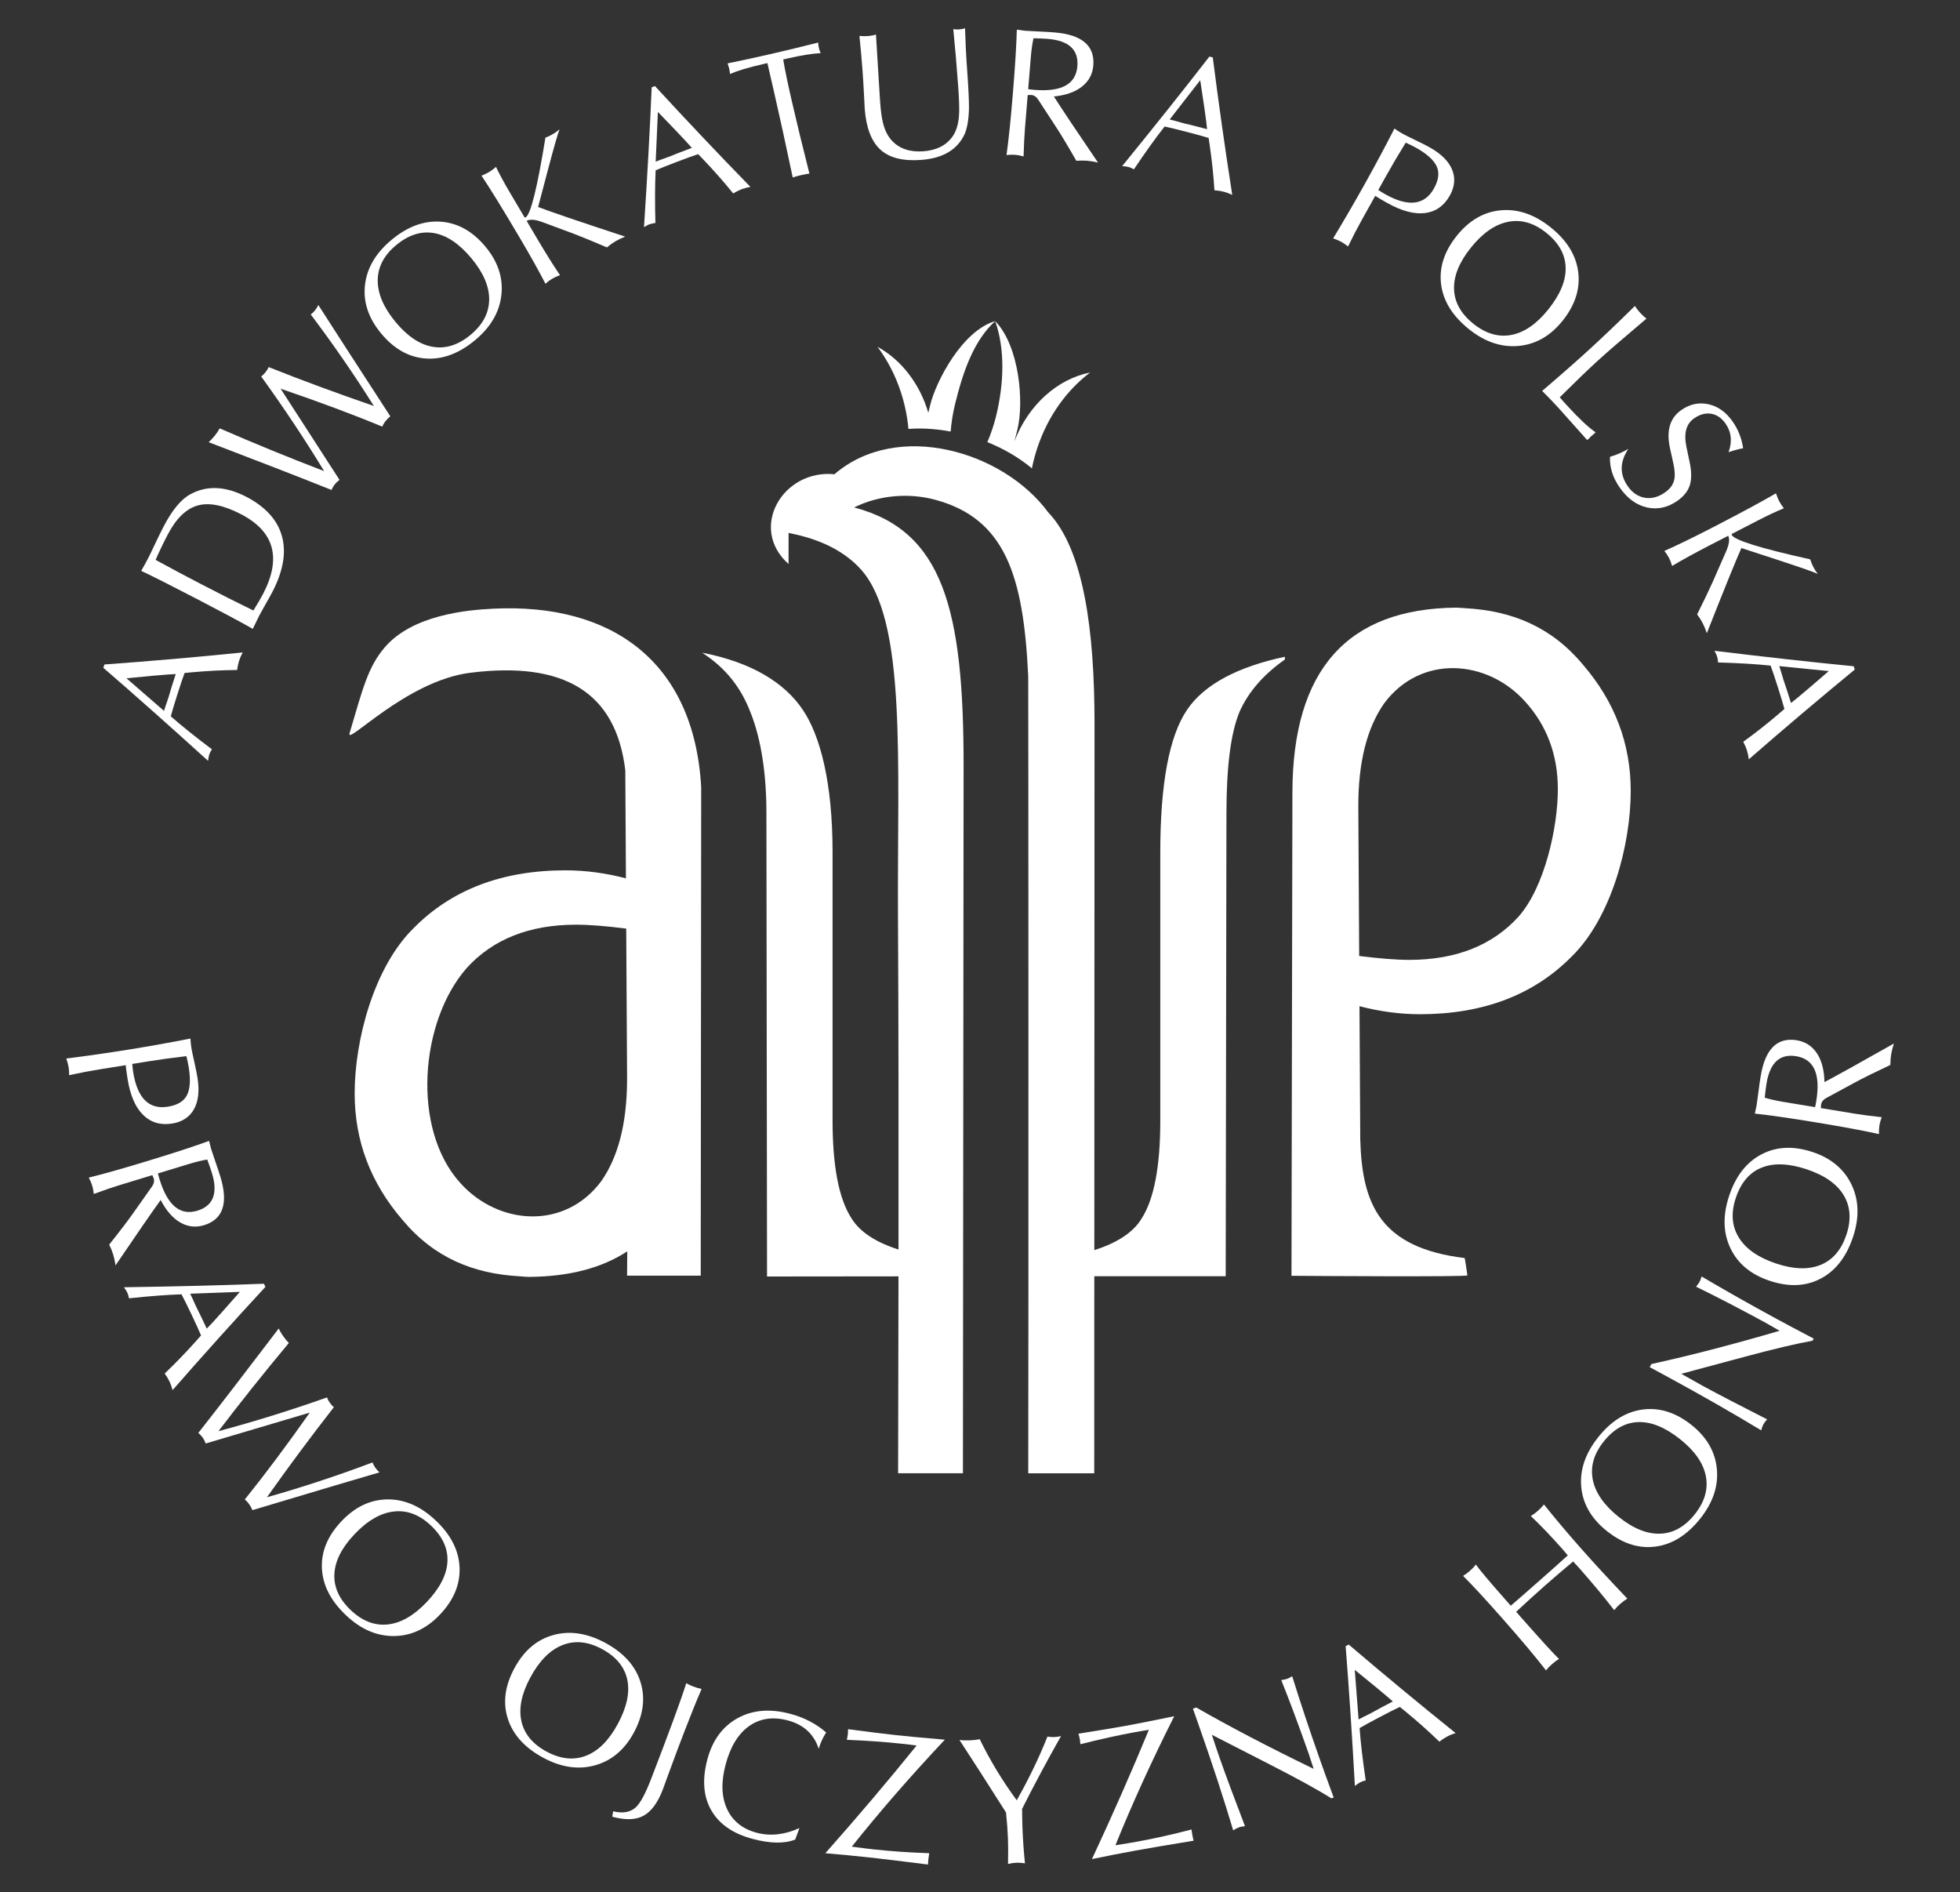
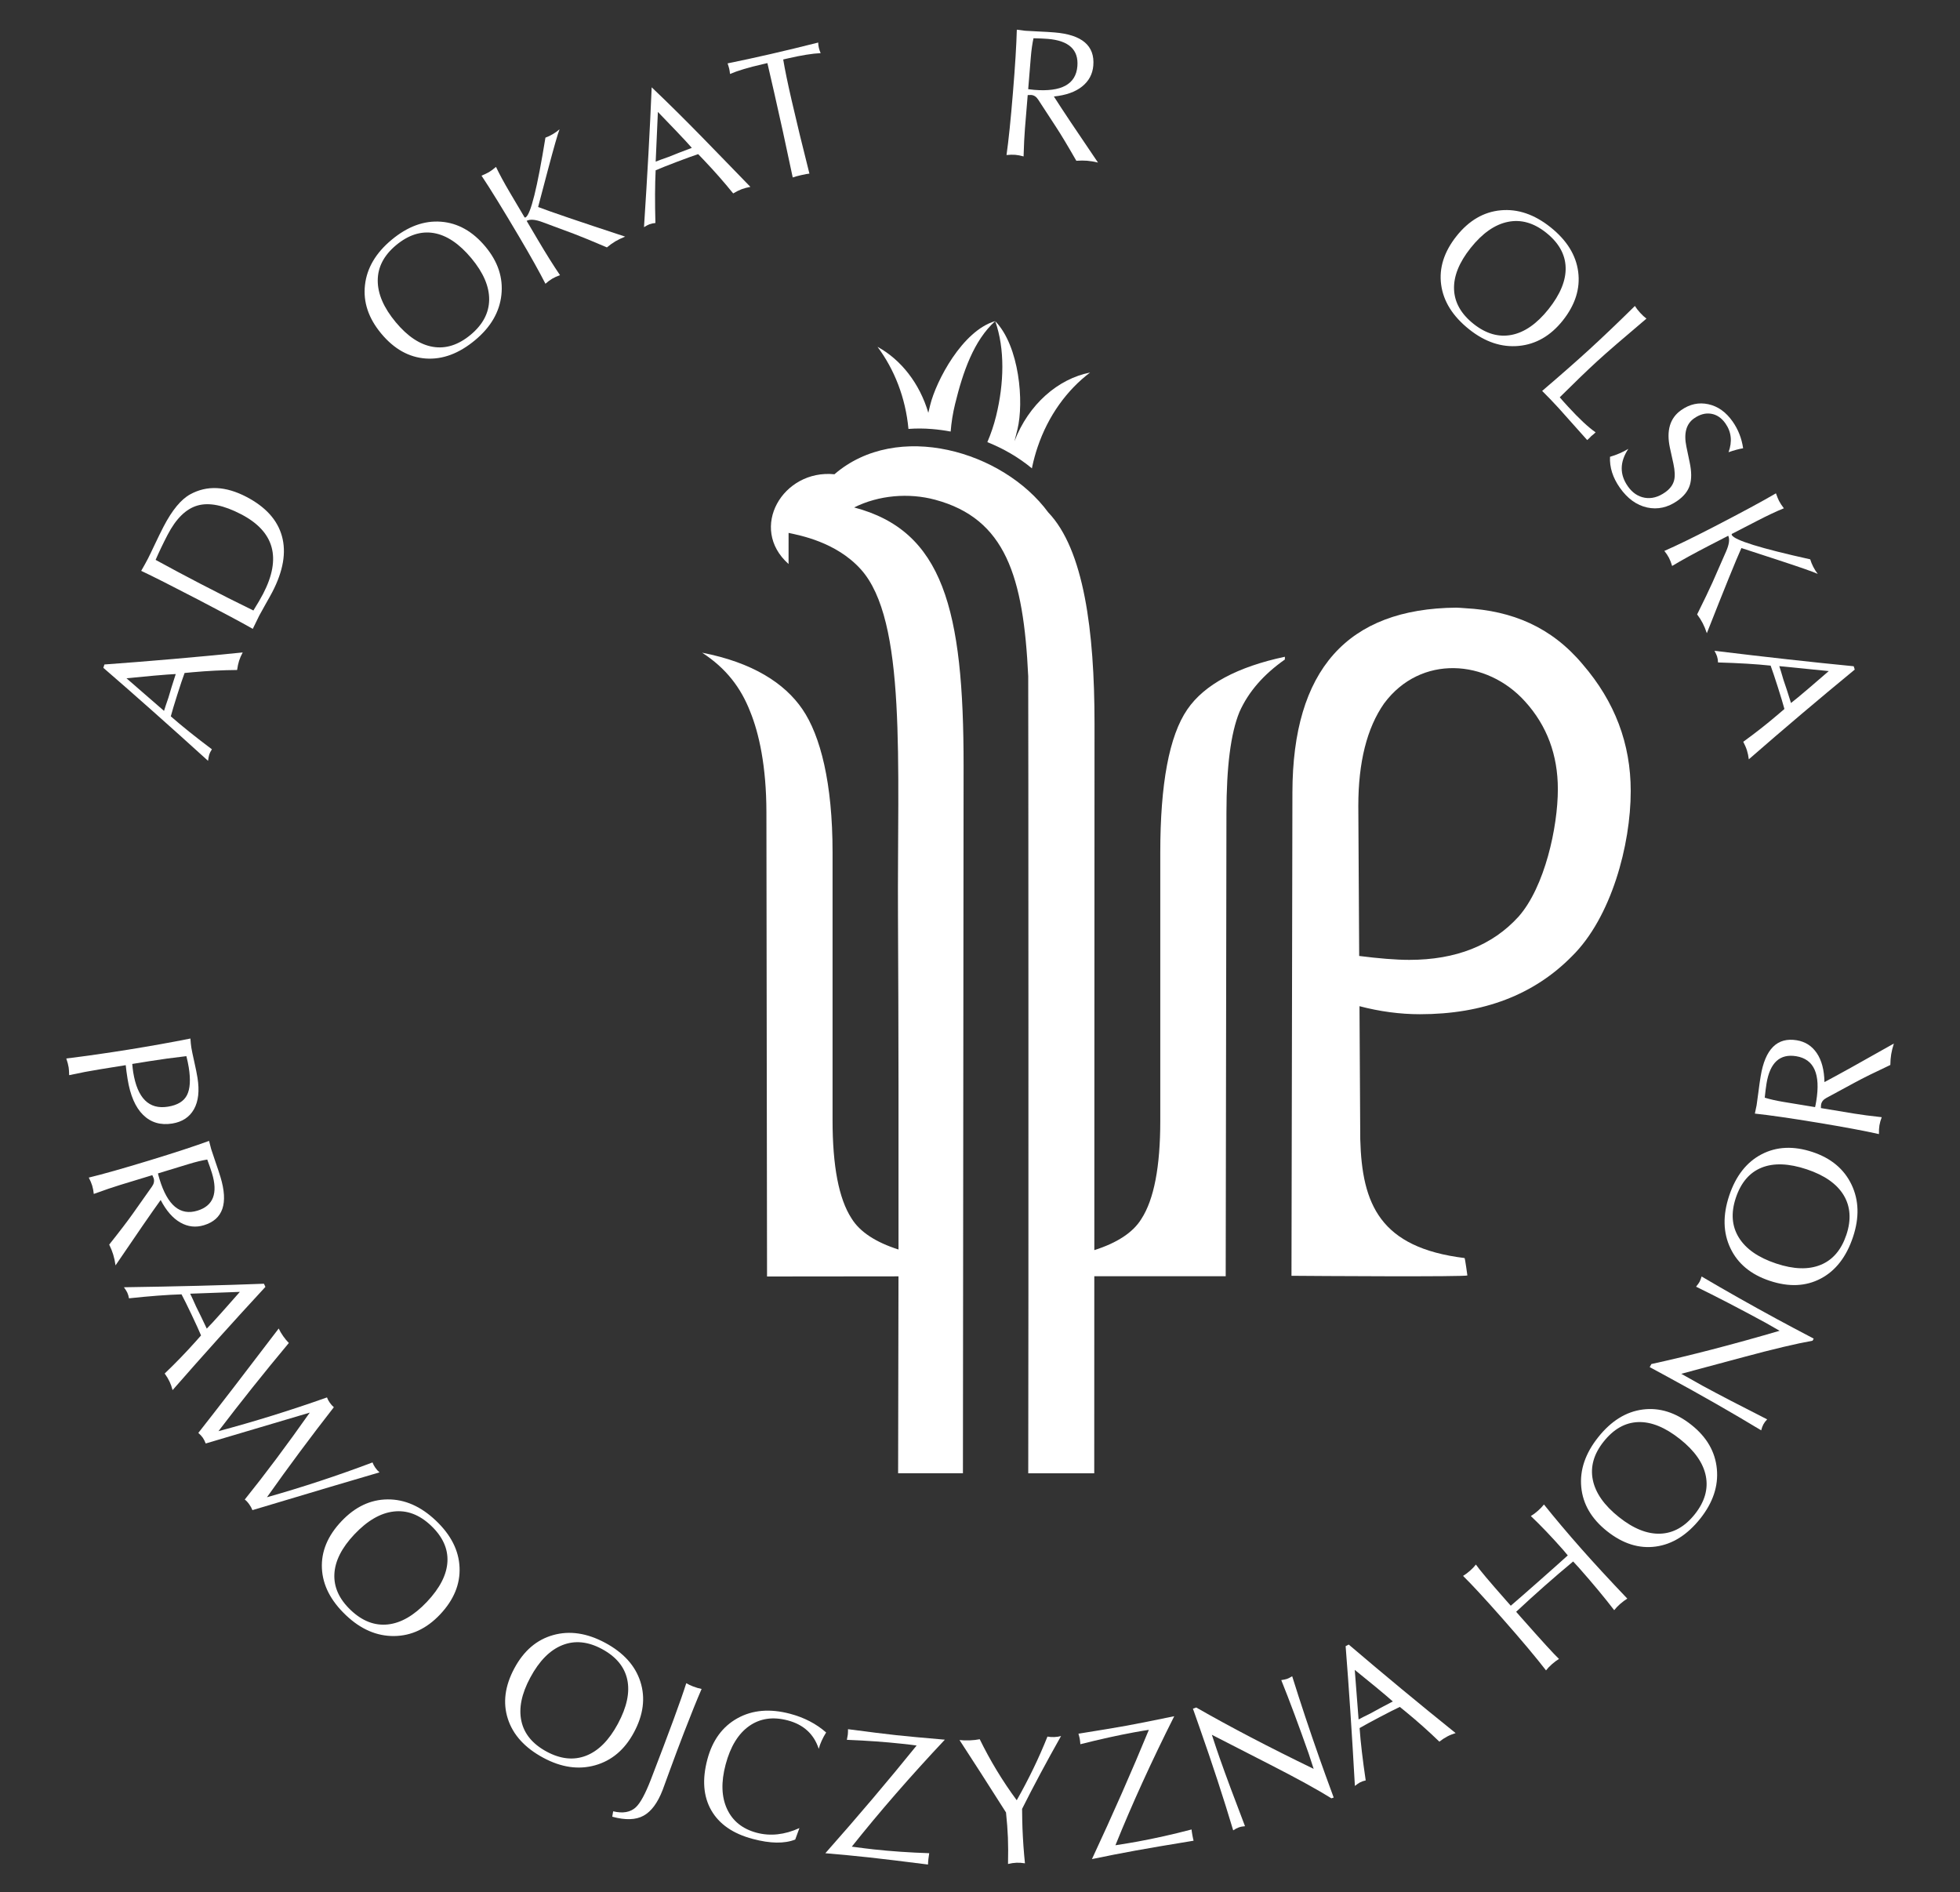
<svg xmlns="http://www.w3.org/2000/svg" version="1.1" id="Warstwa_1" x="0px" y="0px" width="259px" height="250px" viewBox="0 0 259 250" enable-background="new 0 0 259 250" xml:space="preserve">
  <rect x="0" y="0" width="259" height="250" fill="#333333" stroke="none" />
  <g id="g38">
    <g id="g44" transform="translate(413.884,421.675)">
      <path id="path46" fill="#FFFFFF" d="M-295.155-253.032l-17.37,0.018l-0.083-61.368c-0.008-6.031-0.976-10.416-2.146-13.271    c-1.211-3.113-3.142-5.707-6.351-7.783c6.656,1.292,10.901,4.022,13.253,7.468c2.389,3.485,3.985,9.787,3.985,18.874v35.442    c0,6.031,0.823,10.379,2.507,12.961c1.096,1.791,3.216,3.16,6.208,4.113c0.014-13.613,0.011-29.242-0.069-43.903    c-0.113-20.474,1.192-39.238-4.93-45.992c-3.269-3.609-8.075-4.472-9.527-4.791l-0.002,4.111    c-5.331-4.726-0.768-12.546,6.063-11.859c8.291-7.153,22.277-3.082,28.251,5.039c4.693,4.892,6.119,15.63,6.116,27.898    l-0.026,69.577c2.99-0.951,5.114-2.322,6.211-4.113c1.682-2.584,2.504-6.932,2.504-12.963v-35.439    c0-9.088,1.176-15.432,3.566-18.917c2.255-3.311,6.664-5.644,12.898-6.968v0.364c-2.803,1.964-4.812,4.261-5.996,6.917    c-1.174,2.859-1.714,7.283-1.725,13.314l-0.098,61.255h-17.363l-0.008,26.035h-8.721c0.047-16.672,0.019-105.314-0.004-105.309    c-0.623-13.202-2.994-20.817-12.302-23.324c-3.482-0.939-7.458-0.605-10.7,1.02c11.733,3.088,14.479,13.428,14.462,34.17    l-0.087,93.442h-8.565C-295.193-233.235-295.169-242.585-295.155-253.032" />
    </g>
    <g id="g48" transform="translate(453.63,462.333)">
      <path id="path50" fill="#FFFFFF" d="M-274.138-355.847c0-5.752,1.125-10.282,3.41-13.547c4.844-6.514,13.613-5.825,18.625-0.252    c2.889,3.183,4.332,7.058,4.332,11.587c0,5.021-1.734,12.919-5.188,16.835c-3.449,3.797-8.264,5.717-14.445,5.717    c-1.797,0-4.063-0.193-6.619-0.516L-274.138-355.847z M-265.997-328.325c8.387,0,15.086-2.57,20.102-7.674    c5.176-5.102,7.754-14.671,7.754-21.814c0-6.243-2.084-11.794-6.34-16.732c-4.131-4.936-9.316-7.096-15.527-7.426    c-0.438-0.022-0.783-0.075-1.176-0.074c-14.426,0.121-21.63,8.242-21.663,24.405l-0.123,63.875    c2.701,0.025,23.173,0.16,23.243-0.051c0,0-0.309-2.287-0.371-2.293c-11.182-1.371-13.553-7.121-13.783-15.684l-0.102-17.643    v0.049C-271.333-328.692-268.648-328.325-265.997-328.325" />
    </g>
    <g id="g52" transform="translate(390.349,451.73)">
-       <path id="path54" fill="#FFFFFF" d="M-307.599-329.035c-2.568-0.328-4.814-0.517-6.62-0.517c-6.181,0-10.995,1.919-14.445,5.712    c-6.188,7.027-7.361,21.258-0.854,28.424c5.01,5.572,13.78,6.262,18.623-0.252c2.23-3.184,3.354-7.568,3.408-13.121v-1.061    L-307.599-329.035z M-307.637-335.675l-0.084-14.279c-1.243-10.391-8.173-14.427-20.479-12.886    c-8.488,1.06-16.479,9.763-15.952,7.976c1.779-6.029,2.432-8.694,4.586-11.262c3.719-4.438,11.183-5.021,14.405-5.179    c15.479-0.759,26.518,6.832,27.47,23.585l-0.061,64.538l-9.735,0.004l0.026-3.215c-3.354,2.207-7.678,3.334-12.978,3.377    c-0.392,0.004-0.736-0.051-1.174-0.076c-6.21-0.328-11.396-2.486-15.529-7.426c-4.253-4.934-6.34-10.486-6.34-16.73    c0-7.143,2.579-16.711,7.755-21.813c5.016-5.104,11.716-7.674,20.103-7.674C-312.975-336.737-310.286-336.369-307.637-335.675" />
-     </g>
+       </g>
    <g id="g56" transform="translate(423.908,493.853)">
      <path id="path58" fill="#FFFFFF" d="M-289.854-435.553c0.114-0.429,0.241-0.94,0.393-1.558c0.879-3.592,0.275-11-2.938-14.313    c1.306,3.683,1.171,8.23,0.127,12.505c-0.298,1.218-0.691,2.384-1.165,3.484c1.072,0.43,2.116,0.943,3.05,1.486    c1.032,0.601,1.979,1.269,2.84,1.981c0.021-0.11,0.041-0.218,0.052-0.271c0.181-0.845,0.411-1.692,0.696-2.533    c1.406-4.169,3.898-7.561,6.938-9.859C-284.099-443.796-287.983-440.439-289.854-435.553" />
    </g>
    <g id="g60" transform="translate(416.621,496.971)">
      <path id="path62" fill="#FFFFFF" d="M-293.708-443.437c-0.098,0.396-0.177,0.728-0.242,1.006c-1.14-3.868-3.606-7.023-6.714-8.715    c2.218,2.969,3.71,6.722,4.089,10.848c1.021-0.078,2.06-0.072,3.111,0.015c0.818,0.067,1.64,0.176,2.466,0.332    c0.093-1.197,0.286-2.411,0.581-3.622c1.044-4.276,2.477-8.416,5.305-10.969C-289.438-453.292-292.919-446.657-293.708-443.437" />
    </g>
    <g id="g64" transform="translate(351.411,473.732)">
      <path id="path66" fill="#FFFFFF" d="M-328.187-384.672l-1.147,0.071c-0.588,0.034-2.375,0.195-5.364,0.489l4.962,4.31    c0.029-0.093,0.105-0.332,0.229-0.718c0.137-0.382,0.255-0.728,0.354-1.035c0.072-0.232,0.214-0.699,0.417-1.4    C-328.511-383.651-328.329-384.223-328.187-384.672 M-319.34-387.525c-0.209,0.392-0.369,0.758-0.477,1.098    c-0.111,0.356-0.2,0.761-0.261,1.22c-1.926,0.017-3.891,0.115-5.889,0.296l-1.052,0.1c-0.232,0.624-0.552,1.568-0.954,2.837    c-0.408,1.283-0.697,2.246-0.868,2.89c1.425,1.253,3.233,2.706,5.432,4.356c-0.161,0.239-0.281,0.48-0.359,0.728    c-0.055,0.171-0.104,0.436-0.151,0.795c-5.111-4.638-9.723-8.735-13.835-12.288l0.141-0.442    C-331.517-386.378-325.425-386.907-319.34-387.525" />
    </g>
    <g id="g68" transform="translate(357.065,487.541)">
      <path id="path70" fill="#FFFFFF" d="M-325.198-419.591c-2.317-1.205-4.236-1.59-5.761-1.157c-1.522,0.434-2.841,1.723-3.956,3.866    c-0.605,1.165-1.134,2.271-1.587,3.317c1.979,1.083,3.939,2.128,5.883,3.137c2.632,1.37,4.979,2.551,7.038,3.551    c0.544-0.871,0.973-1.608,1.288-2.212C-319.841-413.808-320.809-417.309-325.198-419.591 M-324.519-421.9    c2.547,1.326,4.117,3.059,4.71,5.206c0.595,2.146,0.17,4.607-1.275,7.385c-0.171,0.332-0.456,0.842-0.85,1.532    c-0.394,0.691-0.686,1.217-0.875,1.576c0.017-0.031-0.269,0.552-0.853,1.749c-1.511-0.859-3.95-2.163-7.317-3.914    c-3.453-1.795-5.93-3.045-7.428-3.75c0.358-0.618,0.653-1.151,0.884-1.598c0.151-0.288,0.448-0.905,0.896-1.853    c0.447-0.946,0.838-1.743,1.174-2.391c1.137-2.188,2.316-3.613,3.538-4.276C-329.719-423.431-327.256-423.32-324.519-421.9" />
    </g>
    <g id="g72" transform="translate(363.735,505.629)">
-       <path id="path74" fill="#FFFFFF" d="M-321.671-465.332c1.733,2.713,4.906,7.618,9.515,14.709    c-0.212,0.162-0.416,0.364-0.608,0.604c-0.212,0.266-0.362,0.52-0.453,0.76c-3.979-1.645-8.457-3.316-13.436-5.011l7.781,12.046    c-0.266,0.203-0.476,0.399-0.626,0.589c-0.153,0.191-0.298,0.438-0.436,0.741c-4.011-1.607-9.421-3.712-16.23-6.311    c0.263-0.227,0.53-0.509,0.806-0.852c0.272-0.341,0.491-0.667,0.651-0.972c4.67,2.03,9.271,3.912,13.804,5.646    c-2.558-4.204-5.331-8.373-8.319-12.505c0.204-0.15,0.391-0.332,0.563-0.549c0.184-0.228,0.324-0.457,0.427-0.688    c4.539,1.804,9.172,3.513,13.899,5.134c-2.593-4.129-5.374-8.16-8.339-12.086c0.202-0.151,0.39-0.333,0.563-0.548    C-321.919-464.865-321.772-465.101-321.671-465.332" />
-     </g>
+       </g>
    <g id="g76" transform="translate(376.967,509.666)">
      <path id="path78" fill="#FFFFFF" d="M-314.674-475.54c-1.607-1.929-3.26-3.037-4.958-3.331c-1.7-0.291-3.366,0.243-4.999,1.602    c-1.608,1.341-2.416,2.893-2.421,4.658c-0.008,1.766,0.788,3.606,2.382,5.522c1.565,1.878,3.201,2.962,4.906,3.249    c1.706,0.287,3.369-0.245,4.99-1.593c1.608-1.341,2.423-2.882,2.446-4.629C-312.308-471.809-313.088-473.636-314.674-475.54     M-312.816-477.072c1.651,1.983,2.351,4.105,2.105,6.367c-0.246,2.264-1.405,4.258-3.473,5.98    c-2.131,1.775-4.307,2.585-6.526,2.428c-2.221-0.156-4.183-1.255-5.884-3.3c-1.68-2.018-2.397-4.15-2.145-6.398    c0.25-2.246,1.423-4.241,3.516-5.983c2.119-1.765,4.292-2.564,6.524-2.394C-316.468-480.204-314.508-479.103-312.816-477.072" />
    </g>
    <g id="g80" transform="translate(390.257,511.538)">
      <path id="path82" fill="#FFFFFF" d="M-307.648-480.274c-0.501,0.203-0.936,0.413-1.297,0.625    c-0.363,0.216-0.732,0.482-1.112,0.799c-1.867-0.799-3.322-1.399-4.369-1.796l-4.166-1.549c-0.942-0.348-1.633-0.402-2.072-0.161    l1.472,2.494c1.123,1.899,2.102,3.458,2.936,4.679c-0.416,0.151-0.766,0.311-1.044,0.478c-0.28,0.164-0.575,0.385-0.88,0.66    c-0.788-1.55-1.958-3.646-3.519-6.285c-2.156-3.645-3.799-6.309-4.929-7.997c0.452-0.191,0.775-0.345,0.972-0.461    c0.292-0.171,0.607-0.405,0.941-0.699c0.447,0.943,1.072,2.099,1.882,3.469l1.894,3.201c0.054,0.026,0.101,0.026,0.142,0.001    c0.669-0.396,1.542-3.908,2.616-10.535c0.311-0.11,0.634-0.263,0.971-0.461c0.35-0.208,0.647-0.419,0.893-0.641    c-0.228,0.569-0.744,2.371-1.55,5.41l-1.281,4.855C-317.563-483.576-313.731-482.274-307.648-480.274" />
    </g>
    <g id="g84" transform="translate(396.021,519.208)">
-       <path id="path86" fill="#FFFFFF" d="M-304.6-499.67l-0.768-0.853c-0.393-0.44-1.632-1.738-3.718-3.896l-0.291,6.566    c0.093-0.037,0.327-0.125,0.707-0.269c0.383-0.128,0.728-0.252,1.032-0.367c0.228-0.087,0.68-0.266,1.356-0.542    C-305.602-499.289-305.039-499.504-304.6-499.67 M-296.861-494.517c-0.438,0.08-0.824,0.184-1.159,0.309    c-0.349,0.133-0.72,0.318-1.116,0.557c-1.212-1.5-2.511-2.977-3.895-4.428l-0.732-0.764c-0.633,0.208-1.571,0.547-2.814,1.02    c-1.26,0.479-2.192,0.85-2.804,1.118c-0.095,1.894-0.105,4.213-0.032,6.962c-0.288,0.023-0.552,0.081-0.793,0.171    c-0.168,0.064-0.407,0.189-0.715,0.377c0.451-6.887,0.792-13.046,1.015-18.477l0.433-0.165    C-305.335-503.338-301.13-498.897-296.861-494.517" />
+       <path id="path86" fill="#FFFFFF" d="M-304.6-499.67l-0.768-0.853c-0.393-0.44-1.632-1.738-3.718-3.896l-0.291,6.566    c0.093-0.037,0.327-0.125,0.707-0.269c0.383-0.128,0.728-0.252,1.032-0.367c0.228-0.087,0.68-0.266,1.356-0.542    C-305.602-499.289-305.039-499.504-304.6-499.67 M-296.861-494.517c-0.438,0.08-0.824,0.184-1.159,0.309    c-0.349,0.133-0.72,0.318-1.116,0.557c-1.212-1.5-2.511-2.977-3.895-4.428l-0.732-0.764c-0.633,0.208-1.571,0.547-2.814,1.02    c-1.26,0.479-2.192,0.85-2.804,1.118c-0.095,1.894-0.105,4.213-0.032,6.962c-0.288,0.023-0.552,0.081-0.793,0.171    c-0.168,0.064-0.407,0.189-0.715,0.377c0.451-6.887,0.792-13.046,1.015-18.477C-305.335-503.338-301.13-498.897-296.861-494.517" />
    </g>
    <g id="g88" transform="translate(407.156,527.398)">
      <path id="path90" fill="#FFFFFF" d="M-298.712-520.378c-1.102,0.053-2.524,0.28-4.264,0.68l-0.685,0.158    c0.221,1.331,0.588,3.111,1.1,5.338c0.661,2.879,1.448,6.125,2.364,9.743c-0.229,0.019-0.588,0.086-1.078,0.197    c-0.491,0.113-0.865,0.217-1.128,0.311c-0.919-4.366-1.731-8.083-2.436-11.149l-0.911-3.96l-0.641,0.148    c-1.882,0.431-3.314,0.861-4.297,1.288c-0.034-0.294-0.067-0.519-0.104-0.676c-0.042-0.174-0.113-0.416-0.217-0.723    c1.812-0.369,3.706-0.778,5.682-1.232c2.009-0.461,4.106-0.968,6.291-1.521c0,0.217,0.029,0.453,0.088,0.705    C-298.892-520.836-298.814-520.605-298.712-520.378" />
    </g>
    <g id="g92" transform="translate(419.637,529.548)">
-       <path id="path94" fill="#FFFFFF" d="M-292.113-525.816c0.071,2.093,0.136,3.568,0.201,4.425l0.044,0.63    c0.192,2.637,0.284,4.469,0.276,5.493c-0.034,1.548-0.24,2.726-0.621,3.534c-0.975,2.006-2.882,3.111-5.711,3.316    c-2.411,0.178-4.209-0.281-5.394-1.376c-1.185-1.093-1.87-2.901-2.055-5.424c-0.006-0.098-0.036-0.705-0.093-1.824    c-0.057-1.118-0.121-2.177-0.194-3.181c-0.096-1.311-0.232-2.838-0.408-4.58c0.326,0.041,0.68,0.047,1.066,0.02    c0.429-0.03,0.801-0.098,1.117-0.203l0.545,8.84c0.09,1.229,0.214,2.154,0.372,2.778c0.237,1.023,0.648,1.839,1.231,2.448    c0.987,1.034,2.357,1.487,4.107,1.361c1.768-0.129,3.063-0.794,3.891-1.991c0.471-0.685,0.747-1.599,0.827-2.743    c0.059-0.771,0.021-2.044-0.107-3.823c-0.197-2.732-0.415-5.262-0.648-7.587c0.248,0.045,0.5,0.061,0.758,0.041    C-292.615-525.683-292.35-525.733-292.113-525.816" />
-     </g>
+       </g>
    <g id="g96" transform="translate(429.346,526.262)">
      <path id="path98" fill="#FFFFFF" d="M-286.979-517.507c0.179-2.183-1.122-3.388-3.903-3.617c-0.484-0.038-1.115-0.067-1.896-0.083    c-0.154,0.703-0.271,1.524-0.35,2.461l-0.35,4.268c0.193,0.032,0.459,0.061,0.799,0.09    C-289.076-514.091-287.176-515.132-286.979-517.507 M-284.256-504.785c-0.527-0.124-1.008-0.205-1.444-0.24    c-0.421-0.034-0.894-0.033-1.417,0.006c-1.123-1.964-2.02-3.455-2.684-4.468l-2.357-3.613c-0.242-0.377-0.551-0.583-0.921-0.613    c-0.081-0.007-0.235-0.003-0.464,0.013l-0.365,4.436c-0.076,0.939-0.136,2.161-0.18,3.671c-0.398-0.113-0.765-0.185-1.105-0.213    c-0.324-0.026-0.707-0.017-1.15,0.028c0.268-1.867,0.554-4.617,0.85-8.254c0.289-3.507,0.46-6.277,0.513-8.307    c0.611,0.083,0.98,0.13,1.109,0.141c0.306,0.024,0.889,0.055,1.746,0.095c0.855,0.037,1.566,0.078,2.133,0.127    c3.627,0.296,5.334,1.756,5.119,4.374c-0.094,1.133-0.588,2.056-1.484,2.771c-0.893,0.715-2.136,1.156-3.725,1.318    C-289.058-511.9-287.115-508.989-284.256-504.785" />
    </g>
    <g id="g100" transform="translate(440.559,520.824)">
-       <path id="path102" fill="#FFFFFF" d="M-281.051-503.755l-0.13-1.141c-0.066-0.585-0.324-2.362-0.778-5.328l-4.034,5.184    c0.092,0.024,0.336,0.089,0.728,0.189c0.388,0.118,0.739,0.219,1.056,0.298c0.232,0.061,0.707,0.177,1.418,0.344    C-282.086-504.022-281.505-503.873-281.051-503.755 M-277.726-495.075c-0.402-0.187-0.775-0.326-1.122-0.416    c-0.36-0.095-0.772-0.159-1.232-0.194c-0.119-1.924-0.324-3.879-0.613-5.866l-0.154-1.045c-0.636-0.199-1.596-0.465-2.884-0.799    c-1.303-0.338-2.281-0.577-2.934-0.711c-1.174,1.487-2.526,3.374-4.059,5.656c-0.246-0.147-0.493-0.255-0.746-0.318    c-0.174-0.047-0.441-0.081-0.801-0.108c4.355-5.354,8.199-10.179,11.527-14.476l0.445,0.116    C-279.526-507.17-278.669-501.116-277.726-495.075" />
-     </g>
+       </g>
    <g id="g104" transform="translate(460.169,515.702)">
-       <path id="path106" fill="#FFFFFF" d="M-270.681-490.802c0.623-1.124,0.742-2.101,0.354-2.932c-0.389-0.833-1.299-1.648-2.73-2.448    c-0.41-0.229-0.863-0.453-1.354-0.671c-0.928,1.497-1.779,2.94-2.557,4.333l-1.07,1.919c0.41,0.266,0.721,0.458,0.934,0.576    C-274.061-488.327-271.919-488.586-270.681-490.802 M-268.583-489.868c-0.762,1.36-1.852,2.131-3.271,2.314    c-1.42,0.18-3.084-0.26-4.996-1.329c-0.627-0.347-1.156-0.661-1.592-0.943l-1.695,3.038c-0.625,1.119-1.26,2.336-1.898,3.65    c-0.365-0.278-0.646-0.472-0.844-0.582c-0.313-0.174-0.686-0.336-1.123-0.486c1.389-2.29,2.779-4.683,4.172-7.174    c1.445-2.593,2.754-5.037,3.926-7.338c0.389,0.272,0.723,0.486,1.006,0.645c0.34,0.189,0.918,0.48,1.73,0.869    c0.814,0.389,1.447,0.709,1.9,0.963c1.529,0.854,2.523,1.834,2.982,2.946C-267.831-492.187-267.929-491.044-268.583-489.868" />
-     </g>
+       </g>
    <g id="g108" transform="translate(470.073,505.271)">
      <path id="path110" fill="#FFFFFF" d="M-265.444-464.426c1.563-1.963,2.316-3.808,2.258-5.529    c-0.055-1.723-0.916-3.247-2.578-4.573c-1.637-1.304-3.32-1.781-5.051-1.429c-1.73,0.35-3.373,1.5-4.926,3.451    c-1.523,1.912-2.254,3.733-2.191,5.462c0.064,1.726,0.922,3.247,2.572,4.563c1.635,1.304,3.311,1.79,5.027,1.458    C-268.618-461.355-266.989-462.488-265.444-464.426 M-263.567-462.915c-1.609,2.016-3.543,3.134-5.813,3.349    c-2.266,0.214-4.453-0.515-6.557-2.192c-2.17-1.729-3.402-3.696-3.699-5.902c-0.295-2.207,0.387-4.35,2.043-6.43    c1.639-2.053,3.584-3.186,5.832-3.394c2.25-0.208,4.441,0.537,6.572,2.234c2.158,1.72,3.377,3.687,3.664,5.905    C-261.239-467.126-261.921-464.984-263.567-462.915" />
    </g>
    <g id="g112" transform="translate(473.414,493.954)">
      <path id="path114" fill="#FFFFFF" d="M-263.678-435.808l-3.76-4.212c-0.766-0.836-1.498-1.598-2.191-2.283    c2.518-2.151,4.594-3.978,6.234-5.479c1.828-1.675,3.836-3.591,6.02-5.745c0.184,0.295,0.418,0.596,0.701,0.908    c0.283,0.312,0.561,0.564,0.828,0.761c-3.063,2.586-5.242,4.47-6.533,5.653c-1.268,1.162-2.91,2.743-4.926,4.745    c0.207,0.25,0.572,0.661,1.1,1.234c1.457,1.592,2.67,2.725,3.641,3.397c-0.061,0.057-0.152,0.138-0.271,0.248    c-0.131,0.097-0.23,0.179-0.303,0.246c-0.059,0.054-0.145,0.143-0.252,0.265C-263.512-435.961-263.606-435.874-263.678-435.808" />
    </g>
    <g id="g116" transform="translate(481.222,488.713)">
      <path id="path118" fill="#FFFFFF" d="M-259.55-422.555c-1.285,0.904-2.625,1.2-4.021,0.895c-1.393-0.309-2.596-1.179-3.602-2.613    c-0.932-1.325-1.365-2.689-1.297-4.084c0.871-0.255,1.676-0.604,2.418-1.046c-1.143,1.734-1.162,3.383-0.059,4.949    c0.596,0.85,1.34,1.352,2.232,1.509c0.893,0.154,1.791-0.085,2.693-0.72c0.635-0.446,1.029-0.974,1.182-1.574    c0.141-0.535,0.111-1.268-0.088-2.199l-0.459-2.088c-0.496-2.287-0.002-3.954,1.484-4.999c1.127-0.792,2.322-1.053,3.586-0.78    c1.262,0.272,2.33,1.032,3.207,2.278c0.738,1.049,1.203,2.229,1.393,3.543c-0.553,0.089-1.195,0.265-1.926,0.52    c0.514-1.411,0.375-2.683-0.418-3.81c-0.514-0.729-1.145-1.153-1.891-1.272c-0.746-0.119-1.498,0.086-2.252,0.616    c-1.033,0.728-1.371,1.966-1.012,3.717l0.438,2.101c0.256,1.208,0.264,2.204,0.023,2.989    C-258.159-423.842-258.702-423.151-259.55-422.555" />
    </g>
    <g id="g120" transform="translate(483.757,477.26)">
      <path id="path122" fill="#FFFFFF" d="M-258.21-393.594c-0.172-0.512-0.355-0.957-0.549-1.33c-0.193-0.377-0.438-0.761-0.734-1.156    c0.906-1.819,1.586-3.238,2.045-4.261l1.787-4.071c0.4-0.917,0.494-1.605,0.277-2.059l-2.572,1.327    c-1.961,1.014-3.574,1.9-4.84,2.665c-0.127-0.426-0.268-0.784-0.416-1.071c-0.148-0.289-0.354-0.595-0.611-0.917    c1.594-0.696,3.754-1.746,6.479-3.152c3.76-1.943,6.516-3.429,8.266-4.459c0.164,0.461,0.301,0.795,0.404,0.995    c0.156,0.302,0.371,0.631,0.643,0.983c-0.967,0.388-2.156,0.949-3.566,1.677l-3.311,1.709c-0.029,0.05-0.029,0.096-0.008,0.141    c0.355,0.692,3.813,1.764,10.367,3.216c0.094,0.318,0.229,0.651,0.404,0.997c0.186,0.359,0.383,0.669,0.592,0.928    c-0.557-0.26-2.328-0.88-5.314-1.857l-4.775-1.559C-254.341-403.303-255.864-399.552-258.21-393.594" />
    </g>
    <g id="g124" transform="translate(491.031,471.229)">
      <path id="path126" fill="#FFFFFF" d="M-254.363-378.343l0.895-0.719c0.461-0.369,1.826-1.535,4.096-3.498l-6.539-0.653    c0.031,0.093,0.105,0.332,0.229,0.718c0.107,0.392,0.209,0.742,0.309,1.05c0.074,0.231,0.229,0.694,0.465,1.384    C-254.689-379.364-254.505-378.793-254.363-378.343 M-259.939-370.903c-0.053-0.441-0.135-0.833-0.244-1.172    c-0.111-0.356-0.277-0.738-0.49-1.145c1.564-1.128,3.111-2.344,4.637-3.645l0.803-0.689c-0.174-0.645-0.459-1.601-0.863-2.868    c-0.408-1.283-0.729-2.237-0.959-2.859c-1.885-0.202-4.203-0.341-6.951-0.42c-0.006-0.288-0.049-0.555-0.129-0.803    c-0.053-0.168-0.166-0.414-0.336-0.735c6.852,0.833,12.982,1.514,18.393,2.04l0.139,0.44    C-250.66-378.875-255.326-374.923-259.939-370.903" />
    </g>
    <g id="g128" transform="translate(350.735,436.338)">
      <path id="path130" fill="#FFFFFF" d="M-328.544-290.114c1.269-0.203,2.11-0.717,2.522-1.537c0.412-0.82,0.488-2.043,0.228-3.66    c-0.075-0.463-0.179-0.957-0.312-1.479c-1.747,0.199-3.409,0.426-4.985,0.68l-2.168,0.35c0.044,0.482,0.085,0.846,0.125,1.088    C-332.581-291.231-331.05-289.711-328.544-290.114 M-327.977-287.887c-1.536,0.246-2.817-0.131-3.842-1.135    c-1.022-1-1.709-2.584-2.056-4.744c-0.115-0.703-0.194-1.314-0.246-1.834l-3.434,0.553c-1.266,0.201-2.613,0.459-4.041,0.77    c-0.009-0.457-0.031-0.797-0.066-1.02c-0.058-0.354-0.162-0.748-0.313-1.184c2.657-0.328,5.395-0.719,8.214-1.172    c2.93-0.473,5.662-0.959,8.19-1.465c0.028,0.473,0.067,0.869,0.118,1.189c0.063,0.385,0.193,1.018,0.393,1.896    c0.197,0.879,0.338,1.574,0.419,2.088c0.28,1.729,0.124,3.117-0.463,4.166C-325.692-288.731-326.649-288.102-327.977-287.887" />
    </g>
    <g id="g132" transform="translate(353.285,427.351)">
      <path id="path134" fill="#FFFFFF" d="M-327.196-267.387c2.094-0.639,2.735-2.293,1.92-4.961c-0.143-0.465-0.35-1.064-0.623-1.795    c-0.712,0.117-1.516,0.311-2.417,0.586l-4.095,1.248c0.042,0.189,0.111,0.449,0.211,0.775    C-331.145-268.074-329.479-266.691-327.196-267.387 M-338.017-260.16c-0.078-0.537-0.18-1.012-0.309-1.43    c-0.123-0.406-0.298-0.844-0.528-1.316c1.41-1.77,2.464-3.152,3.162-4.143l2.489-3.523c0.26-0.367,0.336-0.729,0.229-1.086    c-0.026-0.074-0.084-0.215-0.182-0.422l-4.257,1.297c-0.9,0.273-2.061,0.67-3.479,1.186c-0.041-0.408-0.112-0.779-0.211-1.104    c-0.095-0.311-0.245-0.662-0.45-1.057c1.833-0.441,4.496-1.195,7.984-2.258c3.368-1.027,6.004-1.893,7.91-2.59    c0.148,0.598,0.242,0.959,0.28,1.082c0.088,0.293,0.275,0.846,0.555,1.658c0.283,0.809,0.506,1.484,0.671,2.027    c1.061,3.484,0.336,5.609-2.179,6.373c-1.085,0.332-2.126,0.213-3.122-0.354c-0.997-0.568-1.862-1.561-2.599-2.977    C-333.174-267.248-335.163-264.369-338.017-260.16" />
    </g>
    <g id="g136" transform="translate(354.092,417.158)">
      <path id="path138" fill="#FFFFFF" d="M-326.769-241.611l0.791-0.83c0.405-0.428,1.601-1.768,3.583-4.023l-6.567,0.24    c0.043,0.088,0.151,0.314,0.324,0.682c0.159,0.373,0.311,0.705,0.449,0.998c0.104,0.221,0.321,0.654,0.647,1.311    C-327.228-242.575-326.971-242.033-326.769-241.611 M-331.286-233.484c-0.114-0.43-0.249-0.807-0.402-1.127    c-0.159-0.338-0.375-0.695-0.642-1.068c1.397-1.33,2.764-2.742,4.102-4.238l0.702-0.793c-0.258-0.615-0.669-1.521-1.241-2.725    c-0.578-1.215-1.024-2.117-1.339-2.705c-1.894,0.059-4.21,0.234-6.942,0.527c-0.046-0.285-0.124-0.545-0.235-0.777    c-0.077-0.162-0.222-0.391-0.433-0.684c6.901-0.102,13.068-0.256,18.5-0.467l0.197,0.416    C-323.172-242.636-327.26-238.091-331.286-233.484" />
    </g>
    <g id="g140" transform="translate(369.023,404.733)">
      <path id="path142" fill="#FFFFFF" d="M-318.875-210.192c-3.093,0.9-8.691,2.563-16.793,4.992c-0.097-0.25-0.232-0.504-0.409-0.754    c-0.195-0.277-0.397-0.496-0.602-0.648c2.7-3.357,5.562-7.184,8.59-11.484l-13.75,4.078c-0.12-0.313-0.25-0.568-0.389-0.766    c-0.139-0.201-0.336-0.41-0.588-0.629c2.672-3.396,6.212-7.994,10.623-13.797c0.142,0.314,0.339,0.652,0.59,1.01    c0.252,0.359,0.501,0.66,0.749,0.902c-3.263,3.908-6.361,7.793-9.301,11.652c4.752-1.27,9.533-2.754,14.341-4.459    c0.085,0.236,0.208,0.467,0.367,0.693c0.167,0.238,0.347,0.441,0.54,0.602c-3.006,3.85-5.953,7.813-8.838,11.893    c4.695-1.324,9.344-2.859,13.947-4.598c0.087,0.236,0.209,0.467,0.367,0.693C-319.253-210.559-319.069-210.352-318.875-210.192" />
    </g>
    <g id="g144" transform="translate(373.117,393.538)">
      <path id="path146" fill="#FFFFFF" d="M-316.71-181.881c1.725-1.824,2.631-3.598,2.718-5.322c0.089-1.721-0.64-3.311-2.183-4.77    c-1.521-1.438-3.159-2.055-4.912-1.852c-1.756,0.201-3.488,1.209-5.202,3.021c-1.679,1.777-2.561,3.529-2.643,5.258    c-0.08,1.727,0.645,3.314,2.177,4.762c1.521,1.439,3.149,2.064,4.886,1.881C-320.132-179.088-318.413-180.083-316.71-181.881     M-314.968-180.219c-1.772,1.875-3.797,2.824-6.072,2.848c-2.279,0.023-4.395-0.889-6.35-2.74    c-2.017-1.904-3.079-3.967-3.188-6.191c-0.109-2.223,0.752-4.301,2.577-6.232c1.807-1.91,3.839-2.873,6.1-2.891    c2.258-0.018,4.378,0.908,6.358,2.781c2.004,1.893,3.056,3.957,3.152,6.193C-312.292-184.219-313.153-182.139-314.968-180.219" />
    </g>
    <g id="g148" transform="translate(389.631,383.006)">
      <path id="path150" fill="#FFFFFF" d="M-307.979-155.25c1.188-2.211,1.599-4.16,1.234-5.842c-0.365-1.686-1.483-3.033-3.355-4.039    c-1.844-0.99-3.586-1.158-5.225-0.504c-1.641,0.654-3.05,2.08-4.23,4.277c-1.159,2.152-1.55,4.074-1.176,5.762    c0.37,1.691,1.486,3.033,3.342,4.033c1.844,0.99,3.579,1.168,5.208,0.535C-310.553-151.661-309.153-153.067-307.979-155.25     M-305.864-154.098c-1.22,2.271-2.925,3.715-5.117,4.334c-2.192,0.617-4.473,0.289-6.845-0.984    c-2.444-1.314-4.008-3.029-4.694-5.146c-0.685-2.115-0.399-4.348,0.862-6.689c1.244-2.314,2.952-3.777,5.128-4.383    c2.177-0.609,4.466-0.268,6.868,1.021c2.426,1.307,3.98,3.023,4.658,5.156S-304.612-156.428-305.864-154.098" />
    </g>
    <g id="g152" transform="translate(393.498,377.284)">
      <path id="path154" fill="#FFFFFF" d="M-305.934-140.78c-0.661,1.711-1.503,2.844-2.529,3.406c-1.023,0.561-2.4,0.604-4.129,0.127    l0.118-0.711c1.29,0.307,2.29,0.127,2.999-0.537c0.595-0.553,1.255-1.775,1.988-3.668c2.44-6.324,3.998-10.564,4.673-12.721    c0.3,0.17,0.593,0.309,0.881,0.418c0.423,0.164,0.807,0.277,1.148,0.34c-0.615,1.414-1.387,3.322-2.316,5.73    c-0.646,1.68-1.281,3.365-1.897,5.057C-305.616-141.647-305.928-140.796-305.934-140.78" />
    </g>
    <g id="g156" transform="translate(407.63,382.251)">
      <path id="path158" fill="#FFFFFF" d="M-298.462-153.341c-0.463,0.734-0.789,1.453-0.976,2.16c-0.64-1.949-2.004-3.201-4.087-3.754    c-1.96-0.521-3.663-0.273-5.106,0.74c-1.443,1.016-2.483,2.715-3.114,5.092c-0.616,2.316-0.552,4.271,0.189,5.871    c0.741,1.596,2.045,2.639,3.911,3.137c1.804,0.479,3.688,0.275,5.653-0.615l-0.555,1.516c-1.425,0.561-3.296,0.535-5.616-0.084    c-2.601-0.689-4.427-1.949-5.478-3.781c-1.049-1.832-1.222-4.07-0.517-6.721c0.669-2.523,1.995-4.338,3.974-5.439    c1.98-1.1,4.299-1.299,6.965-0.592C-301.353-155.316-299.768-154.49-298.462-153.341" />
    </g>
    <g id="g160" transform="translate(417.892,381.629)">
      <path id="path162" fill="#FFFFFF" d="M-293.036-151.768c-4.554,4.842-8.654,9.555-12.297,14.135    c1.286,0.17,2.25,0.293,2.896,0.361c2.305,0.25,4.751,0.418,7.335,0.504c-0.032,0.16-0.067,0.404-0.103,0.732    c-0.038,0.346-0.058,0.602-0.058,0.764c-3.476-0.441-6.046-0.75-7.706-0.932c-1.983-0.215-3.937-0.402-5.86-0.561    c4.348-4.912,8.37-9.658,12.063-14.232c-0.419-0.061-1.063-0.141-1.931-0.232c-2.178-0.238-4.607-0.412-7.286-0.521    c0.067-0.32,0.109-0.553,0.124-0.695c0.019-0.18,0.028-0.412,0.026-0.709c2.833,0.373,4.965,0.637,6.401,0.793    C-298.013-152.209-295.881-152.01-293.036-151.768" />
    </g>
    <g id="g164" transform="translate(427.935,381.945)">
      <path id="path166" fill="#FFFFFF" d="M-287.725-152.566c-1.912,3.389-3.629,6.596-5.148,9.625c0.01,1.137,0.027,1.996,0.051,2.582    c0.061,1.539,0.169,3.074,0.326,4.611c-0.412-0.066-0.782-0.092-1.109-0.078c-0.344,0.012-0.722,0.068-1.127,0.166    c0.029-1.334,0.024-2.492-0.014-3.482c-0.04-1.004-0.124-2.111-0.252-3.326c-2.373-3.738-4.42-6.926-6.147-9.57    c0.392,0.049,0.839,0.064,1.342,0.045c0.501-0.021,0.946-0.07,1.332-0.15c1.396,2.852,3.024,5.539,4.89,8.063    c1.582-2.789,2.935-5.592,4.06-8.412c0.276,0.053,0.578,0.074,0.901,0.061C-288.28-152.446-287.982-152.489-287.725-152.566" />
    </g>
    <g id="g168" transform="translate(437.72,383.656)">
      <path id="path170" fill="#FFFFFF" d="M-282.553-156.895c-2.989,5.938-5.58,11.619-7.771,17.049    c1.283-0.201,2.244-0.359,2.882-0.477c2.282-0.416,4.673-0.951,7.178-1.607c0.012,0.168,0.049,0.412,0.106,0.734    c0.063,0.342,0.117,0.592,0.162,0.75c-3.457,0.566-6.01,0.998-7.652,1.299c-1.962,0.357-3.89,0.734-5.779,1.129    c2.775-5.947,5.279-11.639,7.519-17.076c-0.417,0.059-1.058,0.168-1.917,0.322c-2.155,0.395-4.533,0.92-7.133,1.576    c-0.026-0.324-0.055-0.561-0.08-0.703c-0.031-0.176-0.09-0.404-0.174-0.686c2.818-0.449,4.939-0.803,6.361-1.059    C-287.449-155.901-285.35-156.319-282.553-156.895" />
    </g>
    <g id="g172" transform="translate(447.915,387.11)">
      <path id="path174" fill="#FFFFFF" d="M-277.162-165.627c1.104,3.531,2.306,7.141,3.604,10.828c0.457,1.301,1.083,3.033,1.88,5.195    l-0.299,0.105c-1.852-1.156-4.579-2.654-8.187-4.498l-7.613-3.898c0.445,1.357,0.781,2.363,1.016,3.023    c0.822,2.34,1.943,5.357,3.364,9.055c-0.304,0.021-0.575,0.072-0.821,0.16c-0.214,0.074-0.461,0.203-0.74,0.389    c-1.256-4.199-2.742-8.752-4.465-13.646l-0.855-2.43l0.436-0.156c4.5,2.576,9.672,5.279,15.517,8.107    c-0.338-1.049-0.558-1.73-0.665-2.035c-1.319-3.748-2.523-6.979-3.615-9.691c0.359-0.055,0.613-0.111,0.768-0.164    C-277.672-165.342-277.446-165.46-277.162-165.627" />
    </g>
    <g id="g176" transform="translate(456.612,384.933)">
      <path id="path178" fill="#FFFFFF" d="M-272.563-160.122l-0.865-0.754c-0.443-0.391-1.83-1.531-4.162-3.418l0.506,6.549    c0.086-0.043,0.307-0.158,0.668-0.35c0.365-0.172,0.693-0.336,0.98-0.488c0.213-0.113,0.643-0.346,1.279-0.701    C-273.51-159.624-272.981-159.904-272.563-160.122 M-264.262-155.943c-0.422,0.131-0.795,0.281-1.107,0.449    c-0.332,0.174-0.68,0.4-1.043,0.684c-1.385-1.342-2.852-2.648-4.402-3.924l-0.82-0.668c-0.602,0.281-1.492,0.732-2.67,1.352    c-1.191,0.627-2.074,1.107-2.648,1.445c0.135,1.891,0.406,4.197,0.809,6.916c-0.281,0.059-0.535,0.146-0.766,0.268    c-0.16,0.084-0.381,0.238-0.664,0.461c-0.385-6.893-0.793-13.047-1.223-18.467l0.408-0.213    C-273.737-163.673-269.028-159.775-264.262-155.943" />
    </g>
    <g id="g180" transform="translate(476.882,393.822)">
      <path id="path182" fill="#FFFFFF" d="M-261.845-182.599c-0.299,0.178-0.615,0.418-0.959,0.715    c-0.316,0.281-0.572,0.551-0.773,0.813c-1.246-1.625-2.795-3.494-4.652-5.596l-0.773-0.84c-1.285,1.068-2.555,2.156-3.807,3.262    s-2.492,2.234-3.725,3.387l0.756,0.859c2.641,2.988,4.277,4.781,4.906,5.371c-0.299,0.178-0.613,0.41-0.939,0.699    c-0.316,0.281-0.576,0.551-0.775,0.814c-1.352-1.75-3.271-4.033-5.76-6.855c-2.32-2.627-4.055-4.504-5.203-5.631    c0.299-0.178,0.605-0.406,0.922-0.686s0.574-0.549,0.775-0.814c0.453,0.662,1.779,2.238,3.98,4.729l0.629,0.711    c0.848-0.727,2.111-1.832,3.791-3.314c1.664-1.471,2.914-2.582,3.74-3.334l-0.611-0.729c-1.535-1.736-2.957-3.229-4.27-4.471    c0.297-0.176,0.609-0.41,0.939-0.699c0.328-0.293,0.59-0.566,0.793-0.83c1.449,1.813,3.098,3.768,4.943,5.857    C-266.253-187.296-264.227-185.101-261.845-182.599" />
    </g>
    <g id="g184" transform="translate(481.44,407.606)">
      <path id="path186" fill="#FFFFFF" d="M-259.435-217.455c-1.965-1.563-3.809-2.313-5.531-2.252    c-1.723,0.059-3.246,0.92-4.568,2.584c-1.301,1.637-1.777,3.32-1.426,5.053c0.352,1.73,1.504,3.369,3.457,4.92    c1.912,1.523,3.734,2.252,5.465,2.186c1.729-0.066,3.248-0.926,4.561-2.576c1.301-1.637,1.785-3.313,1.453-5.029    C-256.36-214.285-257.493-215.914-259.435-217.455 M-257.925-219.332c2.018,1.604,3.137,3.539,3.355,5.805    s-0.512,4.455-2.186,6.563c-1.727,2.17-3.693,3.406-5.896,3.703c-2.207,0.299-4.352-0.381-6.432-2.035    c-2.059-1.635-3.191-3.578-3.404-5.828c-0.211-2.25,0.535-4.441,2.23-6.574c1.715-2.16,3.682-3.383,5.9-3.67    S-259.995-220.979-257.925-219.332" />
    </g>
    <g id="g188" transform="translate(483.304,421.662)">
      <path id="path190" fill="#FFFFFF" d="M-258.448-253c3.188,1.879,6.5,3.75,9.936,5.615c1.209,0.656,2.836,1.521,4.877,2.592    l-0.15,0.277c-2.148,0.385-5.178,1.102-9.088,2.154l-8.262,2.217c1.238,0.707,2.166,1.23,2.779,1.563    c2.18,1.184,5.039,2.668,8.57,4.459c-0.213,0.217-0.379,0.439-0.502,0.666c-0.109,0.201-0.203,0.463-0.287,0.785    c-3.75-2.271-7.904-4.648-12.467-7.127l-2.266-1.227l0.221-0.408c5.066-1.105,10.715-2.57,16.945-4.395    c-0.955-0.555-1.572-0.908-1.859-1.064c-3.494-1.895-6.553-3.482-9.18-4.76c0.227-0.281,0.379-0.494,0.459-0.639    C-258.638-252.447-258.546-252.681-258.448-253" />
    </g>
    <g id="g192" transform="translate(492.392,430.926)">
      <path id="path194" fill="#FFFFFF" d="M-253.642-276.426c-2.381-0.793-4.369-0.865-5.971-0.219c-1.6,0.648-2.732,1.98-3.404,3.994    c-0.662,1.988-0.531,3.732,0.395,5.234c0.926,1.506,2.57,2.652,4.936,3.439c2.32,0.773,4.279,0.832,5.883,0.176    c1.6-0.652,2.732-1.982,3.4-3.982c0.66-1.984,0.537-3.727-0.361-5.223C-249.668-274.502-251.293-275.64-253.642-276.426     M-252.869-278.709c2.445,0.816,4.16,2.252,5.143,4.305c0.982,2.055,1.049,4.359,0.197,6.914    c-0.875,2.631-2.297,4.465-4.268,5.502c-1.969,1.037-4.215,1.135-6.738,0.293c-2.494-0.828-4.227-2.266-5.195-4.307    c-0.973-2.041-1.025-4.354-0.164-6.939c0.873-2.615,2.301-4.438,4.283-5.471C-257.625-279.443-255.379-279.543-252.869-278.709" />
    </g>
    <g id="g196" transform="translate(491.484,440.701)">
      <path id="path198" fill="#FFFFFF" d="M-254.123-301.144c-2.162-0.355-3.469,0.84-3.926,3.592    c-0.078,0.482-0.158,1.109-0.238,1.885c0.691,0.213,1.498,0.396,2.426,0.551l4.225,0.697c0.051-0.188,0.1-0.451,0.156-0.787    C-250.89-298.779-251.771-300.758-254.123-301.144 M-241.222-302.82c-0.166,0.516-0.285,0.986-0.355,1.42    c-0.07,0.416-0.105,0.885-0.113,1.412c-2.047,0.959-3.605,1.729-4.672,2.309l-3.791,2.053c-0.395,0.215-0.625,0.504-0.686,0.871    c-0.014,0.08-0.023,0.234-0.025,0.463l4.391,0.727c0.928,0.152,2.143,0.314,3.645,0.477c-0.148,0.387-0.246,0.75-0.303,1.084    c-0.051,0.322-0.074,0.703-0.064,1.148c-1.84-0.416-4.559-0.926-8.16-1.52c-3.471-0.574-6.219-0.971-8.236-1.188    c0.133-0.602,0.209-0.967,0.229-1.094c0.051-0.305,0.131-0.883,0.238-1.732c0.107-0.854,0.207-1.561,0.301-2.115    c0.594-3.594,2.186-5.178,4.779-4.746c1.119,0.186,2,0.752,2.641,1.703s0.977,2.225,1.008,3.82    C-248.707-298.617-245.646-300.314-241.222-302.82" />
    </g>
  </g>
</svg>